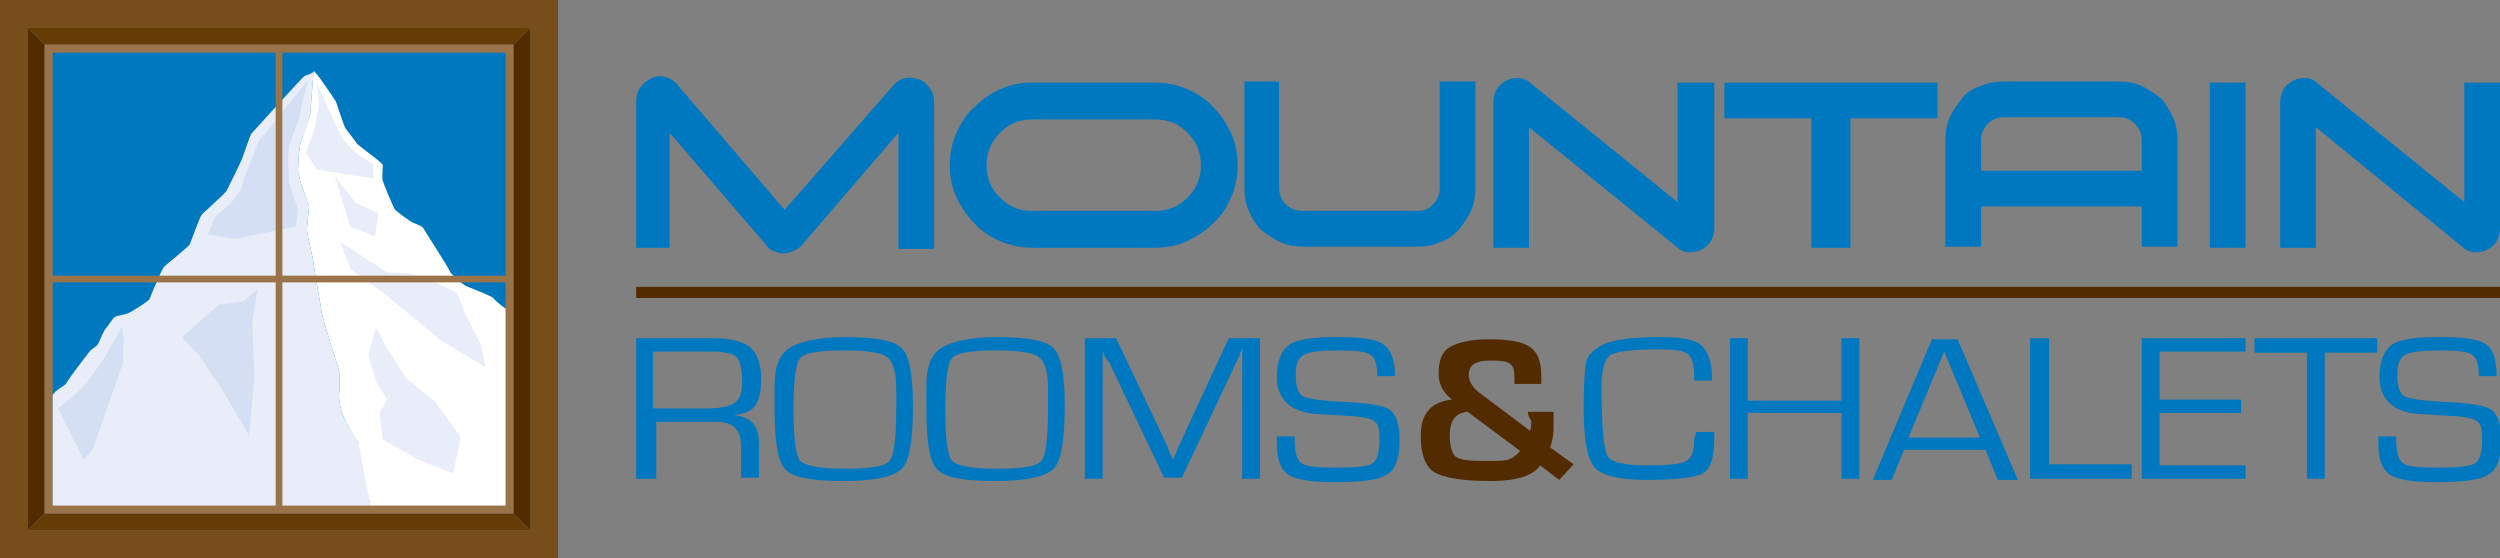
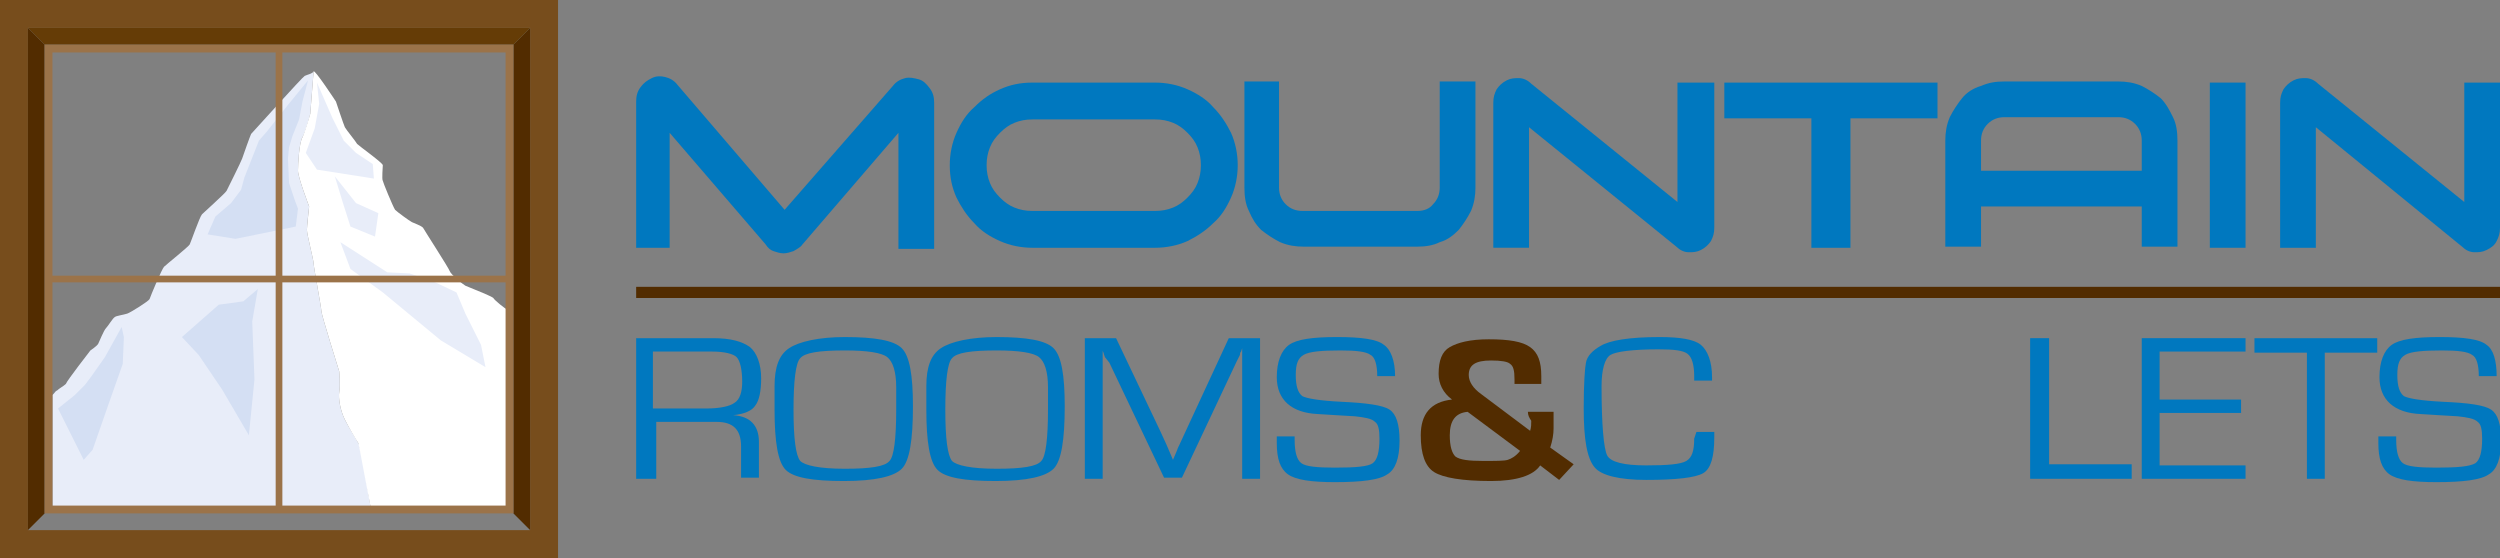
<svg xmlns="http://www.w3.org/2000/svg" version="1.1" id="Layer_1" x="0px" y="0px" width="224px" height="50px" viewBox="0 0 224 50" enable-background="new 0 0 224 50" xml:space="preserve">
  <rect x="0" y="0" width="224" height="50" fill="#808080" stroke="none" />
  <g>
    <g>
      <path fill="#0078BF" d="M57 22.2V9.1c0-0.5 0.1-0.9 0.4-1.3s0.6-0.6 1-0.8s0.8-0.2 1.2-0.1s0.8 0.3 1.1 0.7l9.6 11.2L80 7.7 c0.3-0.4 0.7-0.6 1.1-0.7c0.4-0.1 0.8 0 1.2 0.1c0.4 0.1 0.7 0.4 1 0.8c0.3 0.4 0.4 0.8 0.4 1.3v13.1h-3.2V11.9l-8.6 10 c-0.2 0.3-0.5 0.4-0.8 0.6c-0.3 0.1-0.6 0.2-0.9 0.2c-0.3 0-0.6-0.1-0.9-0.2c-0.3-0.1-0.5-0.3-0.7-0.6l-8.6-10v10.3H57z" />
      <path fill="#0078BF" d="M92.5 22.2c-1 0-2-0.2-2.9-0.6c-0.9-0.4-1.7-0.9-2.3-1.6c-0.7-0.7-1.2-1.5-1.6-2.3 c-0.4-0.9-0.6-1.8-0.6-2.9c0-1 0.2-2 0.6-2.9s0.9-1.7 1.6-2.3c0.7-0.7 1.4-1.2 2.3-1.6c0.9-0.4 1.8-0.6 2.9-0.6h11 c1 0 2 0.2 2.9 0.6c0.9 0.4 1.7 0.9 2.3 1.6c0.7 0.7 1.2 1.5 1.6 2.3c0.4 0.9 0.6 1.9 0.6 2.9c0 1-0.2 2-0.6 2.9 c-0.4 0.9-0.9 1.7-1.6 2.3c-0.7 0.7-1.5 1.2-2.3 1.6c-0.9 0.4-1.9 0.6-2.9 0.6H92.5z M103.5 18.9c0.6 0 1.1-0.1 1.6-0.3 c0.5-0.2 0.9-0.5 1.3-0.9c0.4-0.4 0.7-0.8 0.9-1.3c0.2-0.5 0.3-1 0.3-1.6c0-0.6-0.1-1.1-0.3-1.6c-0.2-0.5-0.5-0.9-0.9-1.3 c-0.4-0.4-0.8-0.7-1.3-0.9s-1-0.3-1.6-0.3h-11c-0.6 0-1.1 0.1-1.6 0.3s-0.9 0.5-1.3 0.9c-0.4 0.4-0.7 0.8-0.9 1.3s-0.3 1-0.3 1.6 c0 0.6 0.1 1.1 0.3 1.6c0.2 0.5 0.5 0.9 0.9 1.3c0.4 0.4 0.8 0.7 1.3 0.9c0.5 0.2 1 0.3 1.6 0.3H103.5z" />
      <path fill="#0078BF" d="M111.4 7.3h3.2v9.5c0 0.6 0.2 1.1 0.6 1.5c0.4 0.4 0.9 0.6 1.5 0.6H127c0.6 0 1.1-0.2 1.4-0.6 c0.4-0.4 0.6-0.9 0.6-1.5V7.3h3.2v9.5c0 0.7-0.1 1.4-0.4 2.1c-0.3 0.6-0.7 1.2-1.1 1.7c-0.5 0.5-1 0.9-1.7 1.1 c-0.6 0.3-1.3 0.4-2 0.4h-10.2c-0.7 0-1.4-0.1-2.1-0.4c-0.6-0.3-1.2-0.7-1.7-1.1c-0.5-0.5-0.8-1-1.1-1.7c-0.3-0.6-0.4-1.3-0.4-2.1 V7.3z" />
      <path fill="#0078BF" d="M153.6 7.4v13c0 0.5-0.1 0.8-0.3 1.2c-0.2 0.3-0.5 0.6-0.9 0.8s-0.7 0.2-1.1 0.2c-0.4 0-0.8-0.2-1.1-0.5 L137 11.4v10.8h-3.2v-13c0-0.5 0.1-0.8 0.3-1.2c0.2-0.3 0.5-0.6 0.9-0.8s0.7-0.2 1.1-0.2c0.4 0 0.8 0.2 1.1 0.5l13.1 10.6V7.4 H153.6z" />
      <path fill="#0078BF" d="M154.6 7.4h19v3.2h-7.8v11.6h-3.5V10.6h-7.8V7.4z" />
      <path fill="#0078BF" d="M179.6 7.3h10.2c0.7 0 1.4 0.1 2.1 0.4c0.6 0.3 1.2 0.7 1.7 1.1c0.5 0.5 0.8 1.1 1.1 1.7 c0.3 0.6 0.4 1.3 0.4 2.1v9.5h-3.2v-3.6h-14.4v3.6h-3.2v-9.5c0-0.7 0.1-1.4 0.4-2.1c0.3-0.6 0.7-1.2 1.1-1.7s1-0.9 1.7-1.1 C178.2 7.4 178.8 7.3 179.6 7.3z M177.5 15.3h14.4v-2.7c0-0.6-0.2-1.1-0.6-1.5c-0.4-0.4-0.9-0.6-1.5-0.6h-10.2 c-0.6 0-1.1 0.2-1.5 0.6c-0.4 0.4-0.6 0.9-0.6 1.5V15.3z" />
      <path fill="#0078BF" d="M201.2 22.2H198V7.4h3.2V22.2z" />
      <path fill="#0078BF" d="M224 7.4v13c0 0.5-0.1 0.8-0.3 1.2s-0.5 0.6-0.9 0.8s-0.7 0.2-1.1 0.2c-0.4 0-0.8-0.2-1.1-0.5l-13.1-10.7 v10.8h-3.2v-13c0-0.5 0.1-0.8 0.3-1.2c0.2-0.3 0.5-0.6 0.9-0.8s0.7-0.2 1.1-0.2c0.4 0 0.8 0.2 1.1 0.5l13.1 10.6V7.4H224z" />
      <path fill="#0078BF" d="M57 42.9V30.3h6.9c1.6 0 2.6 0.3 3.3 0.8c0.6 0.5 1 1.5 1 2.8c0 1.2-0.2 2-0.5 2.4c-0.3 0.5-1 0.8-2 0.9v0 c1.5 0.1 2.3 0.9 2.3 2.4v3.2h-1.6V40c0-1.5-0.7-2.2-2.2-2.2h-0.5h-4.9v5.1H57z M58.6 36.6h4.7c1.2 0 2.1-0.2 2.5-0.5 c0.5-0.3 0.7-1 0.7-1.9c0-1.1-0.2-1.9-0.5-2.2c-0.3-0.3-1.1-0.5-2.2-0.5h-5.3V36.6z" />
      <path fill="#0078BF" d="M75.7 30.2c2.7 0 4.4 0.3 5.1 1s1 2.4 1 5.2c0 3-0.3 4.9-1 5.6c-0.7 0.7-2.4 1.1-5.2 1.1 c-2.8 0-4.5-0.3-5.2-1c-0.7-0.7-1-2.5-1-5.4v-0.9l0-1.2c0-1.7 0.4-2.8 1.3-3.4S73.4 30.2 75.7 30.2z M75.7 31.4 c-2.3 0-3.6 0.2-4 0.7c-0.4 0.4-0.6 2-0.6 4.6c0 2.6 0.2 4.1 0.6 4.6c0.4 0.4 1.7 0.7 4 0.7c2.3 0 3.6-0.2 4-0.7 c0.4-0.4 0.6-2 0.6-4.6v-0.8l0-1.2c0-1.4-0.3-2.3-0.8-2.7C79 31.6 77.7 31.4 75.7 31.4z" />
      <path fill="#0078BF" d="M89.3 30.2c2.7 0 4.4 0.3 5.1 1s1 2.4 1 5.2c0 3-0.3 4.9-1 5.6c-0.7 0.7-2.4 1.1-5.2 1.1 c-2.8 0-4.5-0.3-5.2-1c-0.7-0.7-1-2.5-1-5.4v-0.9l0-1.2c0-1.7 0.4-2.8 1.3-3.4S87 30.2 89.3 30.2z M89.3 31.4 c-2.3 0-3.6 0.2-4 0.7c-0.4 0.4-0.6 2-0.6 4.6c0 2.6 0.2 4.1 0.6 4.6c0.4 0.4 1.7 0.7 4 0.7c2.3 0 3.6-0.2 4-0.7 c0.4-0.4 0.6-2 0.6-4.6v-0.8l0-1.2c0-1.4-0.3-2.3-0.8-2.7C92.6 31.6 91.3 31.4 89.3 31.4z" />
      <path fill="#0078BF" d="M112.9 30.3v12.6h-1.6V32.8v-0.8l0-0.4l0-0.4h0l-0.1 0.3c-0.1 0.1-0.1 0.2-0.1 0.3l-0.3 0.6l-4.9 10.4 h-1.6l-4.9-10.3L99 32l-0.1-0.3c0-0.1-0.1-0.2-0.1-0.3h0l0 0.3l0 0.4v0.7v10.1h-1.6V30.3h2.8l3.9 8.2l0.6 1.3l0.3 0.7l0.3 0.7h0 l0.3-0.7c0.1-0.3 0.2-0.5 0.3-0.7l0.6-1.3l3.8-8.2H112.9z" />
      <path fill="#0078BF" d="M125 33.7h-1.6c0-1-0.2-1.7-0.6-1.9c-0.4-0.3-1.3-0.4-2.7-0.4c-1.7 0-2.8 0.1-3.3 0.4 c-0.5 0.3-0.7 0.8-0.7 1.8c0 1 0.2 1.6 0.6 1.9c0.4 0.2 1.5 0.4 3.5 0.5c2.2 0.1 3.7 0.3 4.3 0.7c0.6 0.4 0.9 1.3 0.9 2.8 c0 1.6-0.4 2.6-1.1 3c-0.7 0.5-2.3 0.7-4.7 0.7c-2.1 0-3.5-0.2-4.2-0.7c-0.7-0.5-1-1.4-1-2.8l0-0.6h1.6v0.3c0 1.1 0.2 1.8 0.6 2.1 c0.4 0.3 1.4 0.4 3 0.4c1.9 0 3-0.1 3.4-0.4c0.4-0.3 0.6-1 0.6-2.2c0-0.8-0.1-1.3-0.4-1.5c-0.3-0.3-0.9-0.4-1.8-0.5l-1.7-0.1 l-1.6-0.1c-2.4-0.1-3.7-1.3-3.7-3.3c0-1.4 0.4-2.4 1.1-2.9c0.7-0.5 2.1-0.7 4.3-0.7c2.2 0 3.6 0.2 4.2 0.7 C124.6 31.3 125 32.3 125 33.7z" />
      <path fill="#522C00" d="M136.9 36.9h2.3v0.4l0 1.1c0 0.5-0.1 1.1-0.3 1.7l2.1 1.5l-1.3 1.4l-1.7-1.3c-0.6 0.9-2.1 1.4-4.4 1.4 c-2.6 0-4.3-0.3-5.1-0.8c-0.8-0.5-1.2-1.6-1.2-3.3c0-1.9 0.9-3 2.8-3.2c-0.8-0.6-1.2-1.4-1.2-2.3c0-1.2 0.3-2 1-2.4 c0.7-0.4 1.8-0.7 3.5-0.7c1.8 0 3 0.2 3.7 0.7c0.7 0.5 1 1.3 1 2.6l0 0.7h-2.4V34c0-0.8-0.1-1.2-0.4-1.4c-0.2-0.2-0.8-0.3-1.7-0.3 c-1.4 0-2 0.4-2 1.3c0 0.6 0.4 1.2 1.1 1.7l4.4 3.3c0.1-0.3 0.1-0.6 0.1-0.9C137 37.4 136.9 37.2 136.9 36.9z M131.5 36.9 c-1.1 0.1-1.6 0.8-1.6 2.1c0 1 0.2 1.6 0.5 1.9c0.4 0.3 1.2 0.4 2.5 0.4c1.1 0 1.9 0 2.2-0.1c0.3-0.1 0.7-0.3 1.1-0.8L131.5 36.9z " />
      <path fill="#0078BF" d="M152 38.7h1.6v0.5c0 1.7-0.3 2.8-1 3.2c-0.7 0.4-2.4 0.6-5.1 0.6c-2.4 0-4-0.4-4.6-1.1 c-0.7-0.8-1-2.5-1-5.3c0-2.2 0.1-3.6 0.2-4.1c0.1-0.6 0.6-1.1 1.3-1.5c0.8-0.5 2.6-0.8 5.3-0.8c1.8 0 3.1 0.2 3.7 0.7 c0.6 0.5 1 1.5 1 2.9l0 0.3h-1.6l0-0.4c0-1-0.2-1.7-0.6-2c-0.4-0.3-1.2-0.4-2.6-0.4c-2.3 0-3.8 0.2-4.3 0.5s-0.8 1.3-0.8 2.8 c0 3.5 0.2 5.6 0.5 6.2c0.3 0.6 1.5 0.9 3.5 0.9c1.9 0 3.1-0.1 3.6-0.4c0.5-0.3 0.7-0.9 0.7-2L152 38.7z" />
-       <path fill="#0078BF" d="M166.6 30.3v12.6H165v-5.9h-8.4v5.9h-1.6V30.3h1.6v5.6h8.4v-5.6H166.6z" />
-       <path fill="#0078BF" d="M177.9 40.3h-7.3l-1.1 2.7h-1.7l5.3-12.6h2.3l5.4 12.6H179L177.9 40.3z M177.4 39.2l-3.2-7.7l-3.2 7.7 H177.4z" />
      <path fill="#0078BF" d="M183.6 30.3v11.3h7.4v1.3h-9.1V30.3H183.6z" />
      <path fill="#0078BF" d="M193.5 31.5v4.3h7.3V37h-7.3v4.7h7.7v1.2h-9.3V30.3h9.3v1.2H193.5z" />
      <path fill="#0078BF" d="M208.3 31.6v11.3h-1.6V31.6h-4.7v-1.3h11v1.3H208.3z" />
      <path fill="#0078BF" d="M223.7 33.7h-1.6c0-1-0.2-1.7-0.6-1.9c-0.4-0.3-1.3-0.4-2.7-0.4c-1.7 0-2.8 0.1-3.3 0.4 c-0.5 0.3-0.7 0.8-0.7 1.8c0 1 0.2 1.6 0.6 1.9c0.4 0.2 1.5 0.4 3.5 0.5c2.3 0.1 3.7 0.3 4.3 0.7c0.6 0.4 0.9 1.3 0.9 2.8 c0 1.6-0.4 2.6-1.1 3c-0.7 0.5-2.3 0.7-4.7 0.7c-2.1 0-3.5-0.2-4.2-0.7c-0.7-0.5-1-1.4-1-2.8l0-0.6h1.6v0.3c0 1.1 0.2 1.8 0.6 2.1 c0.4 0.3 1.4 0.4 3 0.4c1.9 0 3-0.1 3.5-0.4c0.4-0.3 0.6-1 0.6-2.2c0-0.8-0.1-1.3-0.4-1.5c-0.3-0.3-0.9-0.4-1.8-0.5l-1.7-0.1 l-1.6-0.1c-2.4-0.1-3.7-1.3-3.7-3.3c0-1.4 0.4-2.4 1.1-2.9c0.7-0.5 2.1-0.7 4.3-0.7c2.2 0 3.6 0.2 4.2 0.7 C223.4 31.3 223.7 32.3 223.7 33.7z" />
      <g>
        <polygon fill="#522C00" points="224,26.7 57,26.7 57,25.7 224,25.7 224,26.7" />
      </g>
    </g>
    <g>
-       <rect x="4.7" y="4.7" fill-rule="evenodd" clip-rule="evenodd" fill="#0078BF" width="40.7" height="40.7" />
      <g>
        <path fill-rule="evenodd" clip-rule="evenodd" fill="#E8EDF9" d="M28.1 6.4c-0.1 0.2-0.6 0.3-0.8 0.4c-0.2 0.1-4.6 5-4.8 5.2 c-0.1 0.2-0.7 1.9-0.8 2.2c-0.1 0.3-1.3 2.7-1.4 2.9c-0.1 0.2-2 1.9-2.2 2.1s-1 2.5-1.1 2.7c-0.1 0.2-2.1 1.8-2.3 2 c-0.2 0.2-1.2 2.6-1.3 2.9c-0.1 0.2-1.7 1.2-2 1.3c-0.3 0.1-1 0.2-1.1 0.3c-0.2 0.1-0.6 0.8-0.8 1c-0.2 0.2-0.6 1.2-0.7 1.4 c-0.1 0.2-0.7 0.6-0.7 0.6S6 34.1 5.9 34.4c-0.2 0.2-0.6 0.4-0.8 0.6c-0.1 0-0.2 0.2-0.4 0.4v10h28.5c-0.3-2-0.9-5.5-1.1-5.7 c-0.2-0.4-0.8-1.3-1.2-2.1c-0.4-0.8-0.6-1.9-0.5-2.5c0.1-0.6 0-1.8 0-1.8s-1.6-5.1-1.6-5.4c0-0.3-0.7-4-0.7-4.3s-0.6-2.6-0.6-3 c0-0.4 0.2-2.1 0.2-2.1s-1-2.6-1-3.2c0-0.6 0.1-2.5 0.4-3c0.3-0.5 0.7-2.1 0.7-2.1L28.1 6.4z" />
        <path fill-rule="evenodd" clip-rule="evenodd" fill="#FFFFFF" d="M44.2 26.7c-0.1-0.1-0.6-0.3-0.8-0.4c-0.2-0.1-1.5-0.6-1.7-0.7 c-0.2-0.1-1.3-1-1.4-1.3c-0.1-0.3-2.3-3.7-2.4-3.9c-0.2-0.2-0.8-0.4-1-0.5c-0.2-0.1-1.3-0.9-1.5-1.1c-0.2-0.3-1.1-2.5-1.1-2.6 c-0.1-0.1 0-1.3 0-1.4c0-0.2-2.1-1.7-2.3-1.9c-0.1-0.2-1-1.3-1.1-1.5c-0.1-0.2-0.8-2.3-0.8-2.3s-1.9-2.9-2-2.7l-0.3 3.8 c0 0-0.5 1.7-0.7 2.1c-0.3 0.5-0.4 2.4-0.4 3c0 0.6 1 3.2 1 3.2s-0.2 1.8-0.2 2.1c0 0.4 0.6 2.7 0.6 3c0 0.3 0.7 4 0.7 4.3 s1.6 5.4 1.6 5.4s0.1 1.2 0 1.8c-0.1 0.6 0.1 1.7 0.5 2.5c0.4 0.8 1 1.8 1.2 2.1c0.1 0.3 0.7 3.7 1.1 5.7h12.2V27.7 C45.3 27.7 44.3 26.9 44.2 26.7z" />
      </g>
      <path fill="#774D1C" d="M0 0v50h50V0H0z M47.5 47.5h-45v-45h45V47.5z" />
      <polygon fill-rule="evenodd" clip-rule="evenodd" fill="#E8EDF9" points="30,15.8 31.9,18.2 33.9,19.1 33.6,21.2 31.4,20.3 30.7,18.1 30,15.8" />
      <polygon fill-rule="evenodd" clip-rule="evenodd" fill="#E8EDF9" points="30.5,21.7 34.7,24.4 36.7,24.5 39,25.3 40.9,26.2 41.7,28.1 43.1,30.9 43.5,32.9 39.5,30.5 34.3,26.2 31.4,24.1 30.5,21.7" />
-       <polygon fill-rule="evenodd" clip-rule="evenodd" fill="#E8EDF9" points="33.7,29.3 34.6,31.1 36.4,33.9 39,36 41.3,39.2 40.6,42.4 37.7,41.3 34.3,39.4 34,37 34.7,35.8 33.7,34.2 33,31.8 33.7,29.3" />
      <polygon fill-rule="evenodd" clip-rule="evenodd" fill="#D4DFF3" points="16.3,30.2 19.6,27.3 21.8,27 23.1,25.9 22.6,28.8 22.8,34 22.3,39 19.9,34.9 17.8,31.8 16.3,30.2" />
      <polygon fill-rule="evenodd" clip-rule="evenodd" fill="#D4DFF3" points="27.1,9.1 26.8,10.7 26.2,12.2 25.9,13.2 25.8,14.2 25.9,16.4 26.4,17.9 26.7,18.7 26.5,20.3 21.1,21.4 18.6,21 19.3,19.4 20.7,18.2 21.6,17 21.9,15.9 23.2,12.6 23.9,11.8 25.8,9.4 27.6,7.2" />
      <polygon fill-rule="evenodd" clip-rule="evenodd" fill="#D4DFF3" points="11.1,30.2 11,32.6 9.8,36 8.3,40.3 7.5,41.2 6.3,38.8 5.2,36.6 6.7,35.4 7.6,34.5 8.2,33.7 9.4,32 10.9,29.3" />
      <polygon fill-rule="evenodd" clip-rule="evenodd" fill="#E8EDF9" points="28.4,7.4 29.8,10.6 30.8,12.6 31.9,13.7 33.4,14.7 33.5,16 28.4,15.2 27.4,13.7 28.2,11.5 28.6,9.3" />
      <g>
        <polygon fill-rule="evenodd" clip-rule="evenodd" fill="#522C00" points="4,4 4,46 2.5,47.5 2.5,2.5" />
        <polygon fill-rule="evenodd" clip-rule="evenodd" fill="#522C00" points="47.5,47.5 46,46 46,4 47.5,2.5" />
      </g>
      <polygon fill-rule="evenodd" clip-rule="evenodd" fill="#653C06" points="2.5,2.5 47.5,2.5 46,4 4,4" />
-       <polygon fill-rule="evenodd" clip-rule="evenodd" fill="#653C06" points="47.5,47.5 2.5,47.5 4,46 46,46" />
-       <path fill="#9B7349" d="M4 4v42l42 0V4H4z M45.3 4.7v20h-20v-20H45.3z M24.7 4.7v20h-20v-20H24.7z M4.7 45.3v-20h20v20H4.7z M25.3 45.3v-20h20v20H25.3z" />
+       <path fill="#9B7349" d="M4 4v42l42 0V4H4z M45.3 4.7v20h-20v-20H45.3M24.7 4.7v20h-20v-20H24.7z M4.7 45.3v-20h20v20H4.7z M25.3 45.3v-20h20v20H25.3z" />
    </g>
  </g>
  <g>
</g>
  <g>
</g>
  <g>
</g>
  <g>
</g>
  <g>
</g>
  <g>
</g>
</svg>